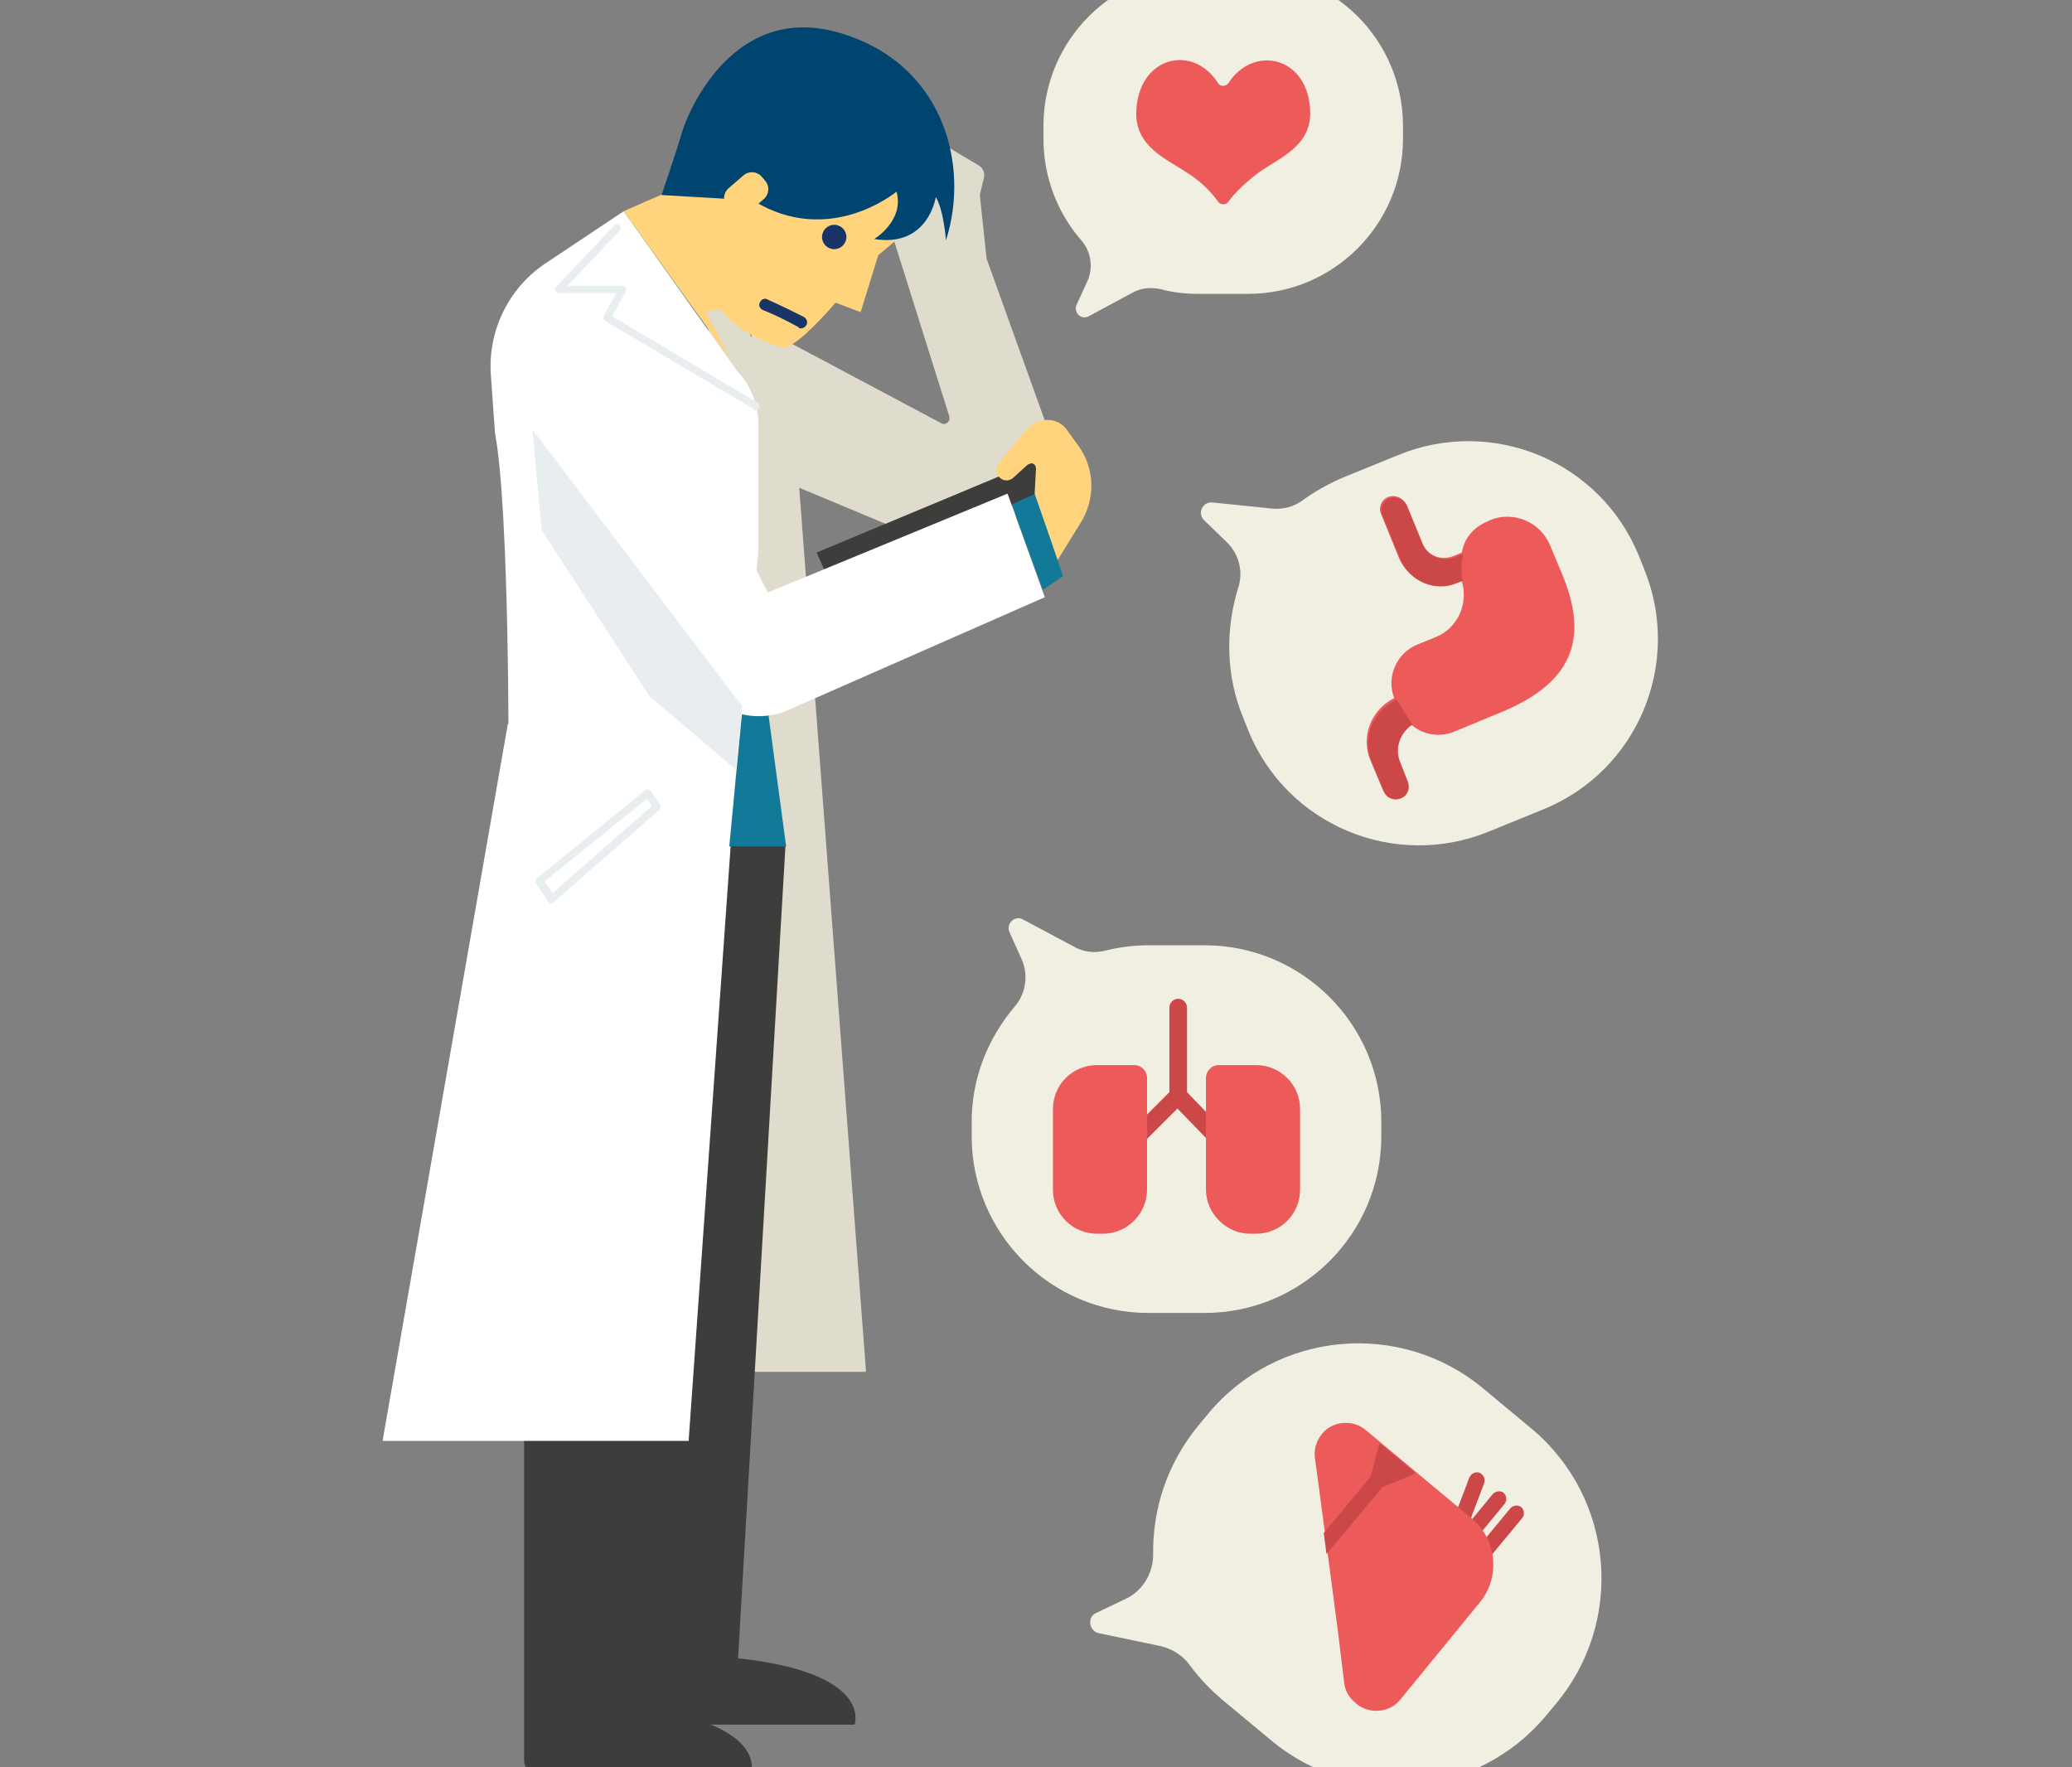
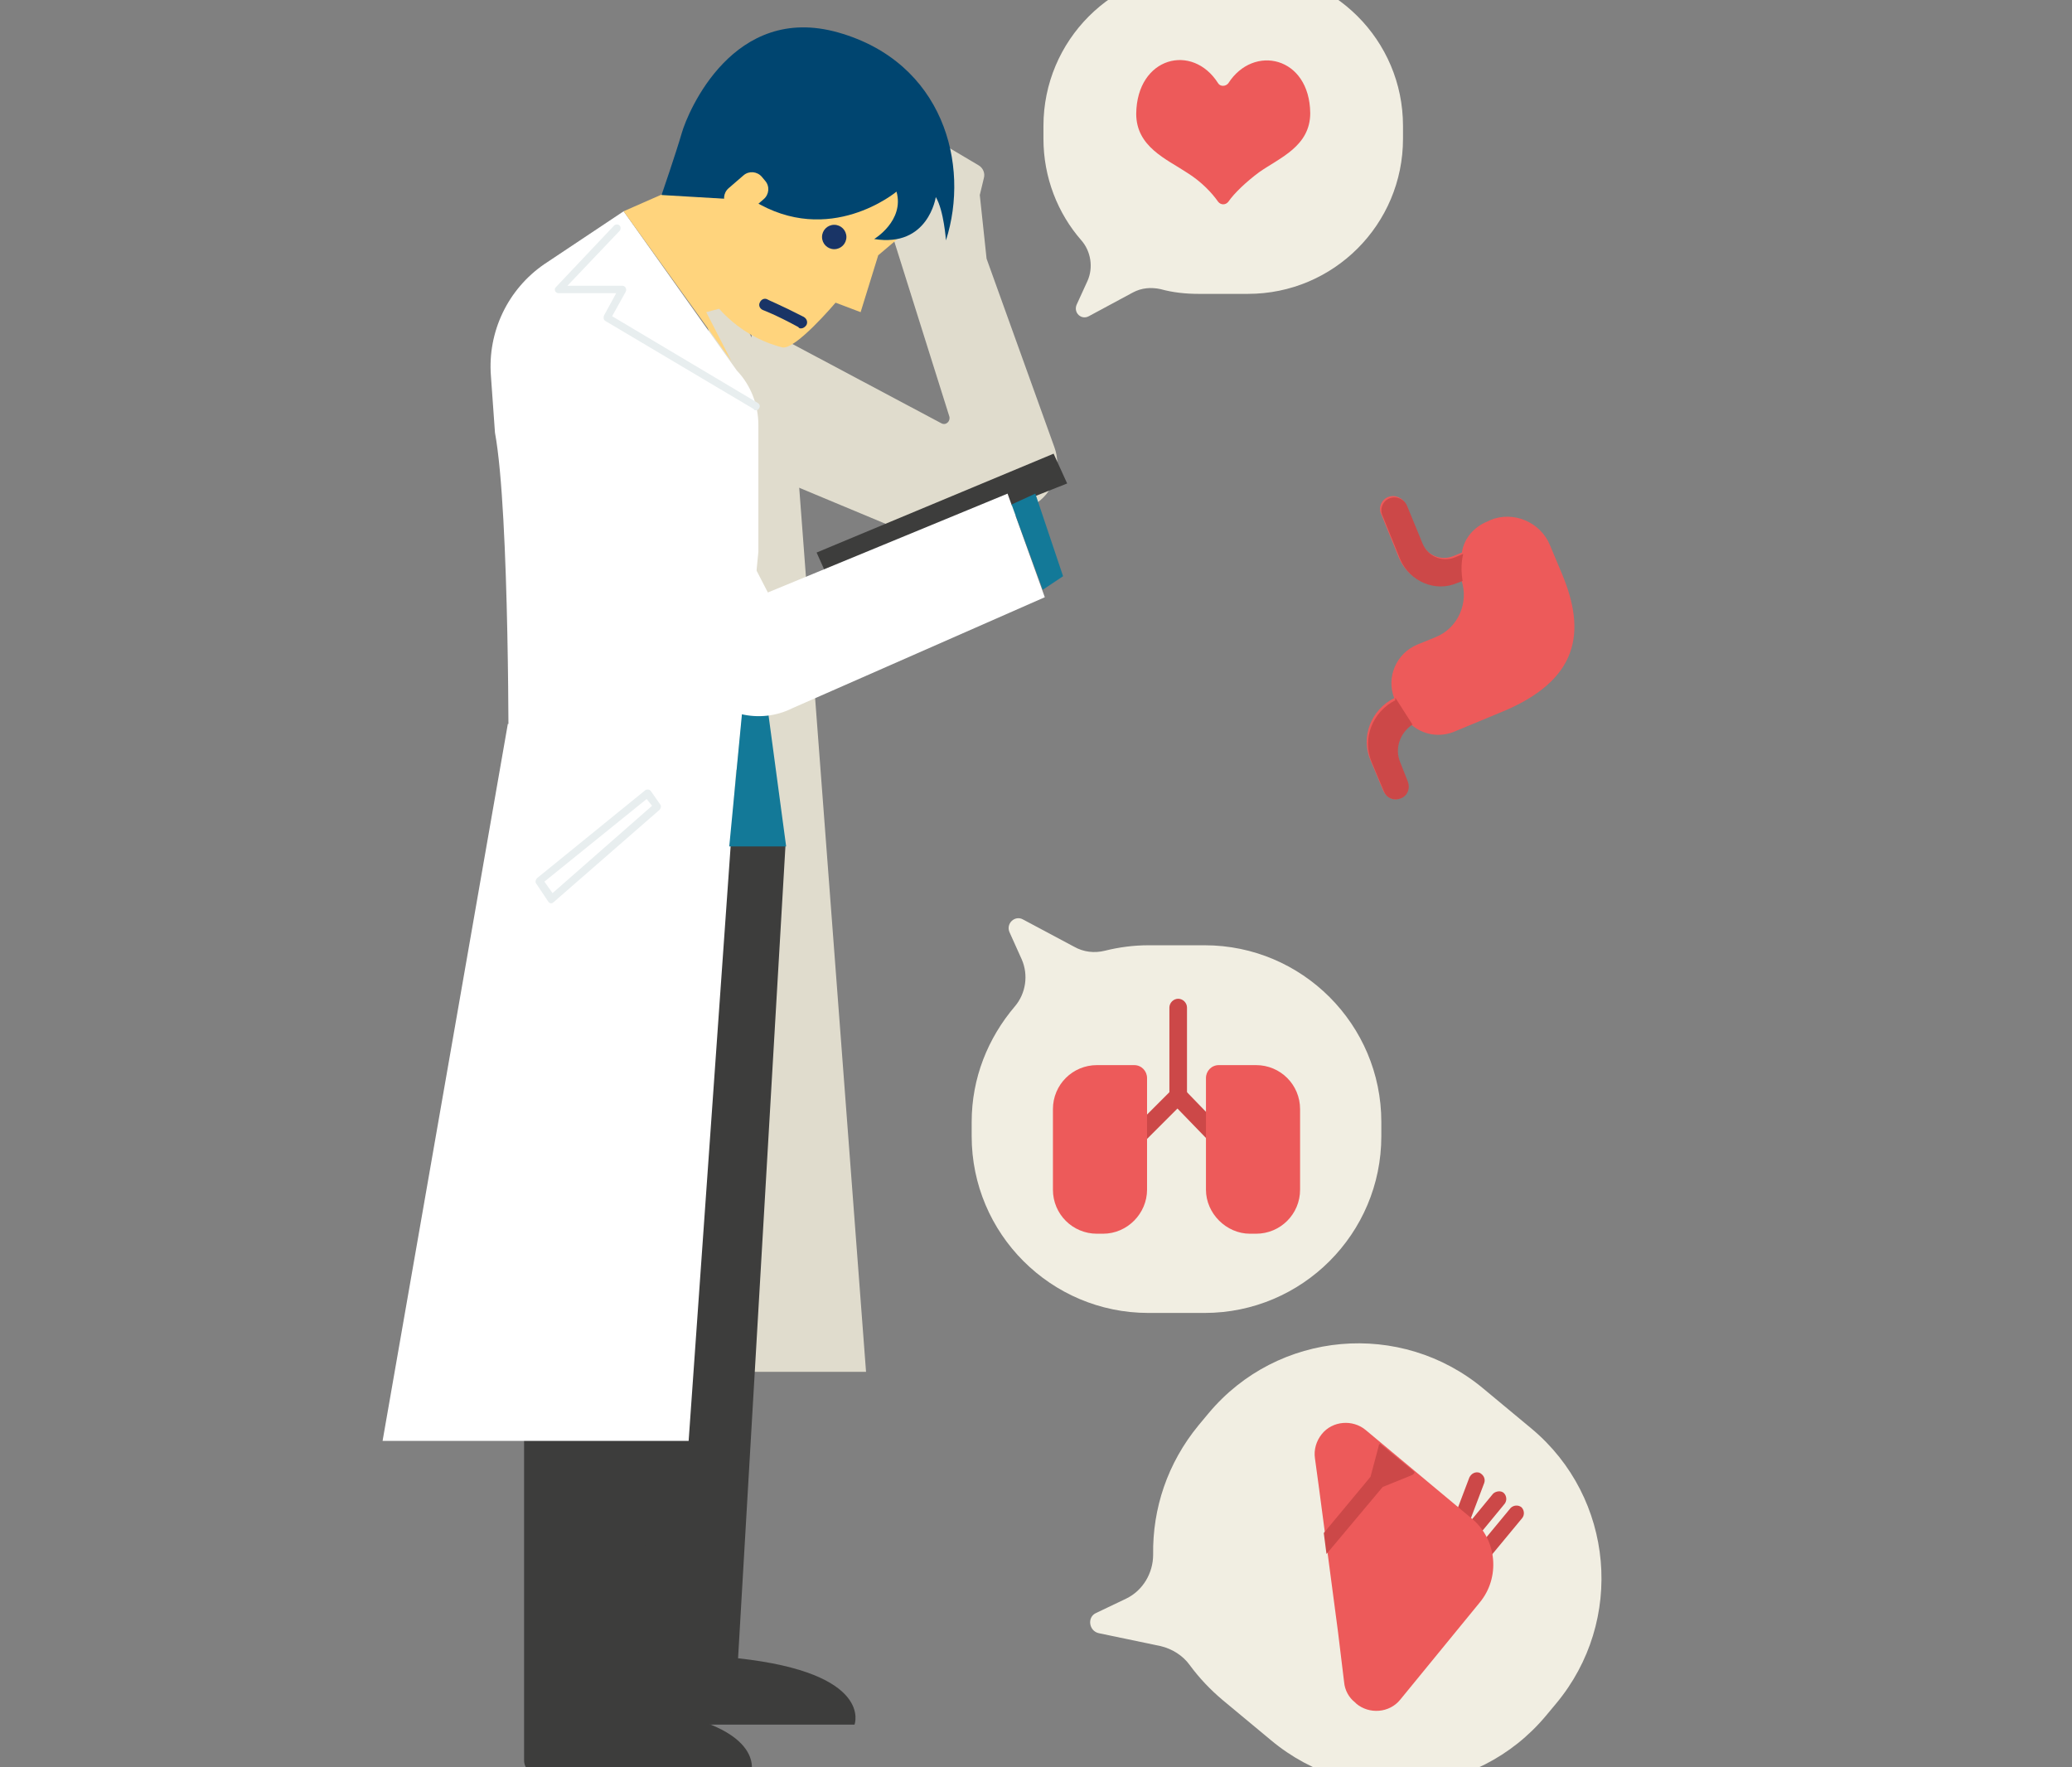
<svg xmlns="http://www.w3.org/2000/svg" version="1.1" id="Layer_1" x="0px" y="0px" viewBox="0 0 306 261" style="enable-background:new 0 0 306 261;" xml:space="preserve">
  <rect x="0" y="0" width="306" height="261" fill="#808080" stroke="none" />
  <style type="text/css">
	.st0{fill:#E0DCCD;}
	.st1{fill:#3D3D3C;}
	.st2{fill:#FFFFFF;}
	.st3{fill:#FFD47D;}
	.st4{fill:#004570;}
	.st5{fill:#193466;}
	.st6{fill:#E8EEEF;}
	.st7{fill:#137998;}
	.st8{fill:#F1EEE2;}
	.st9{fill:#ED5A5A;}
	.st10{fill:#CC4848;}
</style>
  <g>
    <g>
      <path class="st0" d="M111,47.6l28,14.9c0.7,0.4,1.4-0.3,1.2-1l-9.5-30.2l8.4-10.1l5.4,3.2c0.7,0.4,1,1.2,0.8,1.9l-0.6,2.5l1,9.4    l10,27.8c1.2,3.2-0.1,6.9-3.1,8.6l-8.6,5.1c-1.9,1.2-4.3,1.3-6.4,0.5L111,69.1V47.6z" />
      <g>
        <polygon class="st1" points="155.6,67 120.6,81.6 122.3,85.4 157.6,71.4    " />
        <g>
          <polygon class="st0" points="113.9,55.5 117.9,70.3 127.9,202.6 109.9,202.6 107.5,127.8 108.7,68.9 104.1,46.2 107.1,42.2           " />
          <path class="st1" d="M92.7,189v63.7c0,1.1,0.9,2,2,2h31.5c0,0,2.9-7.6-17.2-9.8l7-120H95.2L92.7,189z" />
          <path class="st1" d="M77.4,196.3V260c0,1.1,0.9,2,2,2h31.5c0,0,2.9-7.6-17.2-9.8l7.9-115.6H80.8L77.4,196.3z" />
          <path class="st2" d="M92.1,31.2l16.7,23.5c2.1,2.2,3.2,5.1,3.2,8.1v18.7l-3.2,32.2l-33.7,0.4c0,0,0.2-38.3-2-50.2l0,0l-0.6-8.4      C72,49,75,42.7,80.4,39L92.1,31.2z" />
          <path class="st3" d="M92.1,31.2l12.5-5.5l11.8-3l17.5,4.8c0,0,0.8,5.3-1.6,8l-2.6,2.2l-2.6,8.4l-3.7-1.4c0,0-6,7.1-7.9,6.6      s-5.8-1.8-9.3-5.7l-1.9,0.5l3.7,7.2L92.1,31.2z" />
          <path class="st4" d="M97.7,28.8c0,0,2.1-6.1,3-9.2s7.6-19.2,23.1-14.8s19.5,19.5,15.9,30.7c0,0-0.3-4.4-1.5-6.4      c0,0-1.1,7.5-9.1,6.2c0,0,4.5-2.7,3.3-7c0,0-9.9,8.3-21.2,1.3L97.7,28.8z" />
          <circle class="st5" cx="123.2" cy="35" r="1.8" />
          <path class="st5" d="M118.3,48.5c0.3,0,0.6-0.2,0.8-0.5c0.2-0.4,0.1-0.9-0.4-1.2c-3.5-1.8-5.3-2.5-5.4-2.6      c-0.4-0.2-0.9,0-1.1,0.5c-0.2,0.4,0,0.9,0.5,1.1c0,0,1.9,0.7,5.2,2.5C118,48.5,118.2,48.5,118.3,48.5z" />
          <path class="st3" d="M107.9,31.1l-0.5-0.6c-0.7-0.8-0.6-2,0.2-2.7l2.2-1.9c0.8-0.7,2-0.6,2.7,0.2l0.5,0.6c0.7,0.8,0.6,2-0.2,2.7      l-2.2,1.9C109.7,32,108.5,31.9,107.9,31.1z" />
          <polygon class="st2" points="108.7,113.7 101.7,212.8 56.5,212.8 75,106.9     " />
          <path class="st6" d="M111.6,60.6c0.2,0,0.4-0.1,0.5-0.3c0.2-0.3,0.1-0.6-0.2-0.8L90.4,46.7l2-3.6c0.1-0.2,0.1-0.4,0-0.6      s-0.3-0.3-0.5-0.3h-8.1l7.7-8.1c0.2-0.2,0.2-0.6,0-0.8c-0.2-0.2-0.6-0.2-0.8,0l-8.6,9.1c-0.2,0.2-0.2,0.4-0.1,0.6      s0.3,0.3,0.5,0.3H91l-1.8,3.3c-0.1,0.3-0.1,0.6,0.2,0.8l21.9,13C111.4,60.6,111.5,60.6,111.6,60.6z" />
          <path class="st6" d="M81.4,133.4c-0.2,0-0.3-0.1-0.4-0.2l-1.8-2.7c-0.2-0.2-0.1-0.6,0.1-0.8l16-13c0.1-0.1,0.3-0.1,0.4-0.1      c0.2,0,0.3,0.1,0.4,0.2l1.4,2c0.2,0.2,0.1,0.6-0.1,0.8l-15.6,13.6C81.7,133.3,81.6,133.4,81.4,133.4L81.4,133.4z M95.5,118      l-15.1,12.2l1.2,1.7L96.3,119L95.5,118z" />
          <polygon class="st7" points="116.1,125 111.2,88.5 107.7,125     " />
        </g>
        <path class="st2" d="M99.3,60.2l14.1,27.3l35.4-14.6l5.5,15.3L117,104.6c-4.8,2.4-10.7,1-13.9-3.3l-22.5-30     c-2.1-2.7-2.7-6.3-1.7-9.6l0.1-0.5c1.9-6.2,8.8-9.4,14.7-6.7l0,0C96.3,55.7,98.3,57.7,99.3,60.2z" />
-         <polygon class="st6" points="78.6,63.4 80,78.3 95.9,102.8 108.7,113.7 109.6,104.3    " />
        <polygon class="st7" points="149.4,74.5 152.9,72.9 157,85.1 154,87.1    " />
-         <path class="st3" d="M156.2,82.7l3.4-5.5c2.2-3.5,2.1-8-0.3-11.3l-1.8-2.5c-0.8-1.1-2.2-1.6-3.5-1.3l-0.5,0.1     c-0.7,0.2-1.4,0.6-1.8,1.1l-4.2,5.1c-0.5,0.6-0.5,1.5,0.1,2.1l0,0c0.6,0.6,1.5,0.6,2.1,0l2.1-1.9c0.5-0.4,1.2-0.1,1.2,0.6     l-0.2,3.7L156.2,82.7z" />
      </g>
    </g>
    <g>
      <path class="st8" d="M154.1,20.5v-1.9C154.1,6,164.3-4.3,177-4.3h7.3c12.6,0,22.9,10.2,22.9,22.9v1.9c0,12.6-10.2,22.9-22.9,22.9    H177c-1.9,0-3.8-0.2-5.6-0.7c-1.4-0.3-2.8-0.2-4.1,0.5l-6.5,3.5c-1.1,0.6-2.3-0.5-1.8-1.7l1.6-3.5c0.9-2,0.5-4.4-0.9-6    C156.2,31.5,154.1,26.2,154.1,20.5z" />
      <path id="XMLID_43_" class="st9" d="M181.4,12.3c-0.4,0.5-1.2,0.5-1.5,0c-3.8-6-12-3.9-12.1,4.5c0,4.9,4.5,6.7,7.5,8.7    c2.1,1.3,3.7,3,4.6,4.3c0.4,0.5,1.1,0.5,1.5,0c0.9-1.3,2.7-3,4.6-4.4c3-2.1,7.5-3.8,7.5-8.7C193.4,8.3,185.1,6.5,181.4,12.3z" />
    </g>
    <g>
      <path class="st8" d="M177,210.5l1.5-1.8c10.2-12.2,28.4-13.8,40.6-3.6l7.1,5.9c12.2,10.2,13.8,28.4,3.6,40.6l-1.5,1.8    c-10.2,12.2-28.4,13.8-40.6,3.6l-7.1-5.9c-1.9-1.6-3.5-3.3-4.9-5.2c-1-1.4-2.6-2.4-4.3-2.8l-9.1-1.9c-1.5-0.3-1.8-2.4-0.4-3    l4.4-2.1c2.5-1.2,4-3.8,4-6.5C170.2,222.8,172.4,216.1,177,210.5z" />
      <g>
        <path class="st10" d="M218.4,230.1c0.5,0.4,1.2,0.3,1.6-0.1l4.8-5.8c0.4-0.5,0.3-1.2-0.1-1.6c-0.5-0.4-1.2-0.3-1.6,0.1l-4.8,5.8     C217.8,229,217.9,229.7,218.4,230.1z" />
        <path class="st10" d="M216.4,227.3c0.5,0.4,1.2,0.3,1.6-0.1l4.2-5.1c0.4-0.5,0.3-1.2-0.1-1.6s-1.2-0.3-1.6,0.1l-4.2,5.1     C215.8,226.2,215.9,226.9,216.4,227.3z" />
        <path class="st10" d="M214.9,226.1c0.1,0.1,0.2,0.1,0.3,0.2c0.6,0.2,1.2-0.1,1.5-0.7l2.5-6.6c0.2-0.6-0.1-1.2-0.7-1.5     c-0.6-0.2-1.2,0.1-1.5,0.7l-2.5,6.6C214.4,225.3,214.6,225.8,214.9,226.1z" />
        <path class="st9" d="M194.8,219.8l-0.6-4.4c-0.2-1.3,0.2-2.6,1-3.6l0,0c1.6-2,4.6-2.2,6.5-0.6l15.7,13.1     c3.7,3.1,4.2,8.7,1.1,12.4L206.8,251c-1.6,2-4.6,2.2-6.5,0.6l-0.2-0.2c-0.9-0.7-1.5-1.8-1.6-3l-0.9-7.4L194.8,219.8z" />
        <path class="st10" d="M208.4,217.9l-4.2,1.7l-8.3,9.9l-0.4-3.1l6.9-8.3l1.2-4.5c0-0.2,0.1-0.3,0.2-0.4l5.1,4.2     C208.9,217.6,208.7,217.8,208.4,217.9z" />
      </g>
    </g>
    <g>
      <path class="st8" d="M143.5,165.7v2.1c0,14.4,11.7,26.1,26.1,26.1h8.3c14.4,0,26.1-11.7,26.1-26.1v-2.1    c0-14.4-11.7-26.1-26.1-26.1h-8.3c-2.2,0-4.4,0.3-6.4,0.8c-1.6,0.4-3.2,0.2-4.6-0.6l-7.5-4c-1.2-0.7-2.6,0.6-2,1.9l1.8,4    c1,2.3,0.6,5-1,6.9C145.9,153.3,143.5,159.2,143.5,165.7z" />
      <g>
        <path class="st10" d="M167.7,169.4c0.3,0,0.7-0.1,0.9-0.4l6.3-6.3c0.2-0.2,0.4-0.6,0.4-0.9v-13c0-0.7-0.6-1.3-1.3-1.3     c-0.7,0-1.3,0.6-1.3,1.3v12.5l-5.9,5.9c-0.5,0.5-0.5,1.3,0,1.9C167.1,169.3,167.4,169.4,167.7,169.4z" />
        <path class="st10" d="M180.3,169.7c0.3,0,0.7-0.1,0.9-0.4c0.5-0.5,0.5-1.3,0-1.9l-6-6.2c-0.5-0.5-1.3-0.5-1.9,0     c-0.5,0.5-0.5,1.3,0,1.9l6,6.2C179.6,169.6,179.9,169.7,180.3,169.7z" />
        <path class="st9" d="M184.6,182.2h0.9c3.6,0,6.5-2.9,6.5-6.5v-11.9c0-3.6-2.9-6.5-6.5-6.5H180c-1.1,0-1.9,0.9-1.9,1.9v16.5     C178.1,179.2,181.1,182.2,184.6,182.2z" />
        <path class="st9" d="M162.9,182.2H162c-3.6,0-6.5-2.9-6.5-6.5v-11.9c0-3.6,2.9-6.5,6.5-6.5h5.5c1.1,0,1.9,0.9,1.9,1.9v16.5     C169.4,179.2,166.5,182.2,162.9,182.2z" />
      </g>
    </g>
    <g>
-       <path class="st8" d="M183.6,106l0.8,2c5.7,13.9,21.6,20.5,35.5,14.8l8.1-3.3c13.9-5.7,20.5-21.6,14.8-35.5l-0.8-2    c-5.7-13.9-21.6-20.5-35.5-14.8l-8.1,3.3c-2.1,0.9-4.1,2-5.9,3.3c-1.3,1-3,1.5-4.7,1.3l-8.8-0.9c-1.4-0.1-2.2,1.6-1.2,2.6l3.3,3.2    c1.9,1.8,2.6,4.5,1.7,7C181,93,181,99.7,183.6,106z" />
      <g>
        <g>
          <path class="st9" d="M206.7,117.9c1-0.4,1.4-1.5,1-2.5l-1.1-2.8c-0.9-2.1,0-4.4,1.8-5.6c1.7,1.5,4.2,2,6.5,1l6.5-2.7      c12-4.8,12.8-12.1,9.3-20.5l-1.8-4.3c-1.4-3.4-5.4-5.1-8.8-3.7l-0.4,0.2c-2,0.8-3.5,2.5-3.8,4.6l-1.2,0.5c-1.9,0.8-4-0.1-4.8-2      l-2.3-5.6c-0.4-1-1.6-1.5-2.6-1.1l0,0c-1,0.4-1.5,1.6-1,2.6l2.6,6.4c1.4,3.3,5.2,4.9,8.4,3.5l0.8-0.3c1.2,3.4-0.5,7.2-3.8,8.5      l-2.7,1.1c-3.1,1.3-4.6,4.8-3.4,7.9c-3.4,1.7-5,5.7-3.5,9.2l1.8,4.3C204.7,117.8,205.8,118.3,206.7,117.9L206.7,117.9z" />
        </g>
        <path class="st10" d="M206.1,103.4c-3.4,1.7-5,5.7-3.5,9.2l1.8,4.3c0.4,1,1.5,1.4,2.5,1s1.4-1.5,1-2.5l-1.1-2.8     c-0.9-2.1,0-4.4,1.8-5.6l-2.5-3.9C206,103.2,206,103.3,206.1,103.4z" />
        <path class="st10" d="M210.1,80.3l-2.3-5.6c-0.4-1-1.6-1.5-2.6-1.1l0,0c-1,0.4-1.5,1.6-1,2.6l2.6,6.4c1.4,3.3,5.2,4.9,8.4,3.5     l0.8-0.3c-0.4-2.4,0.1-4,0.1-4l-1.2,0.5C213,83.1,210.9,82.2,210.1,80.3z" />
      </g>
    </g>
  </g>
</svg>